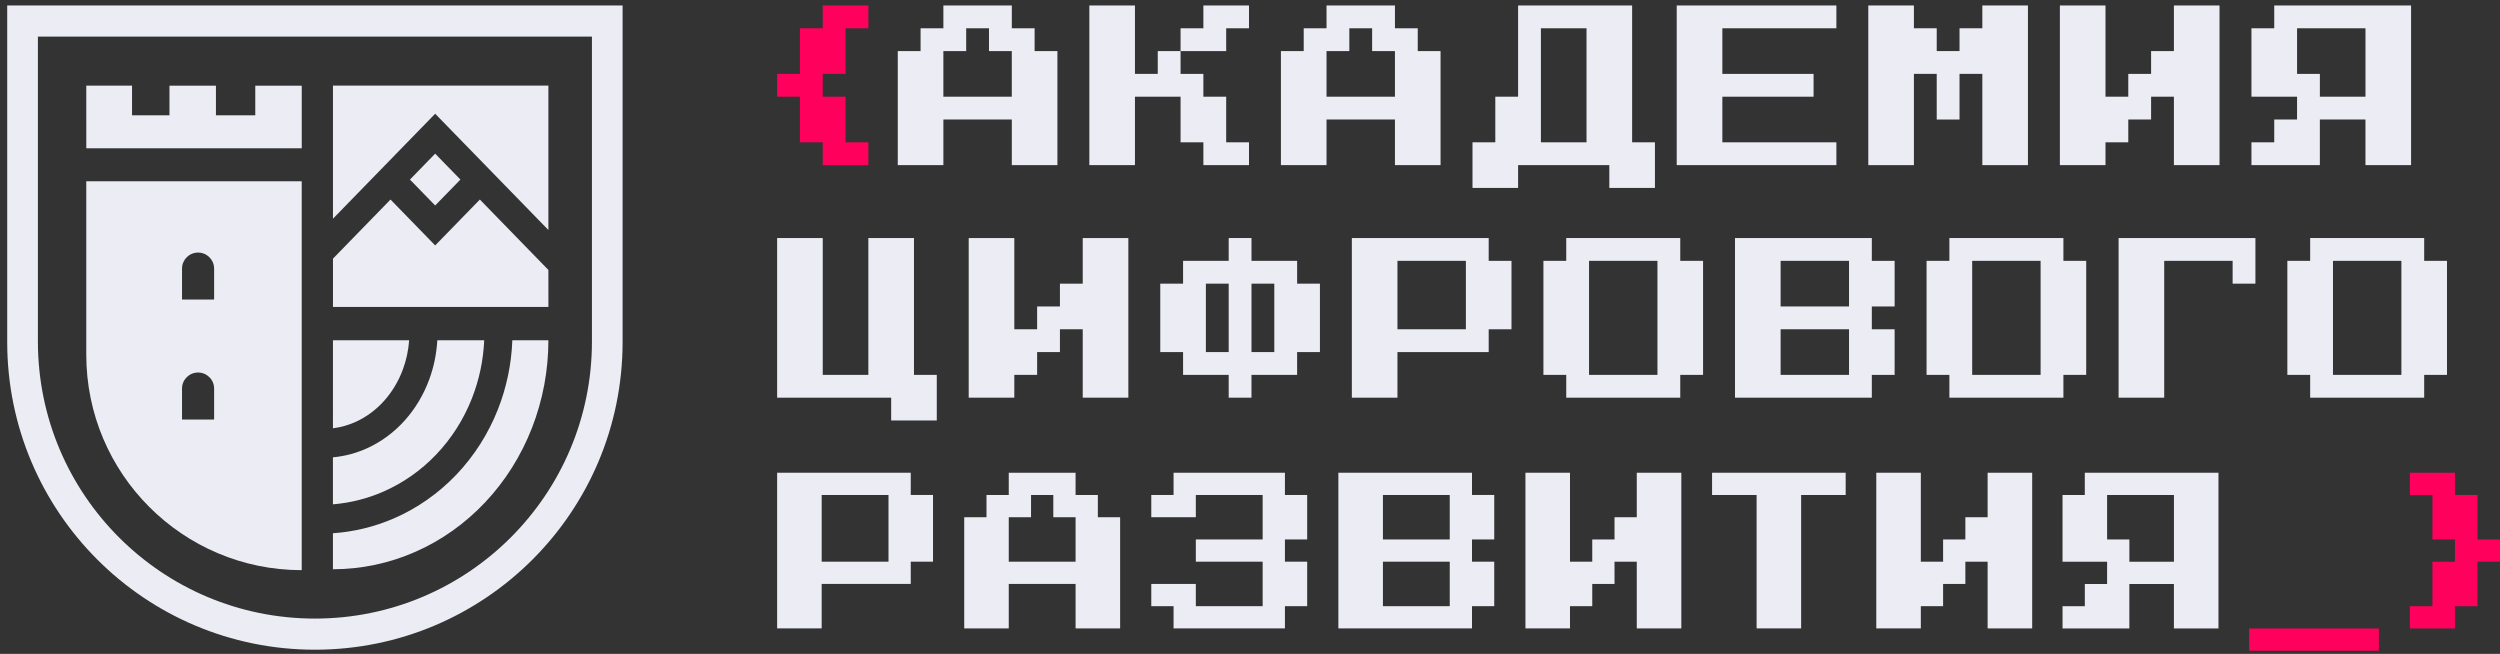
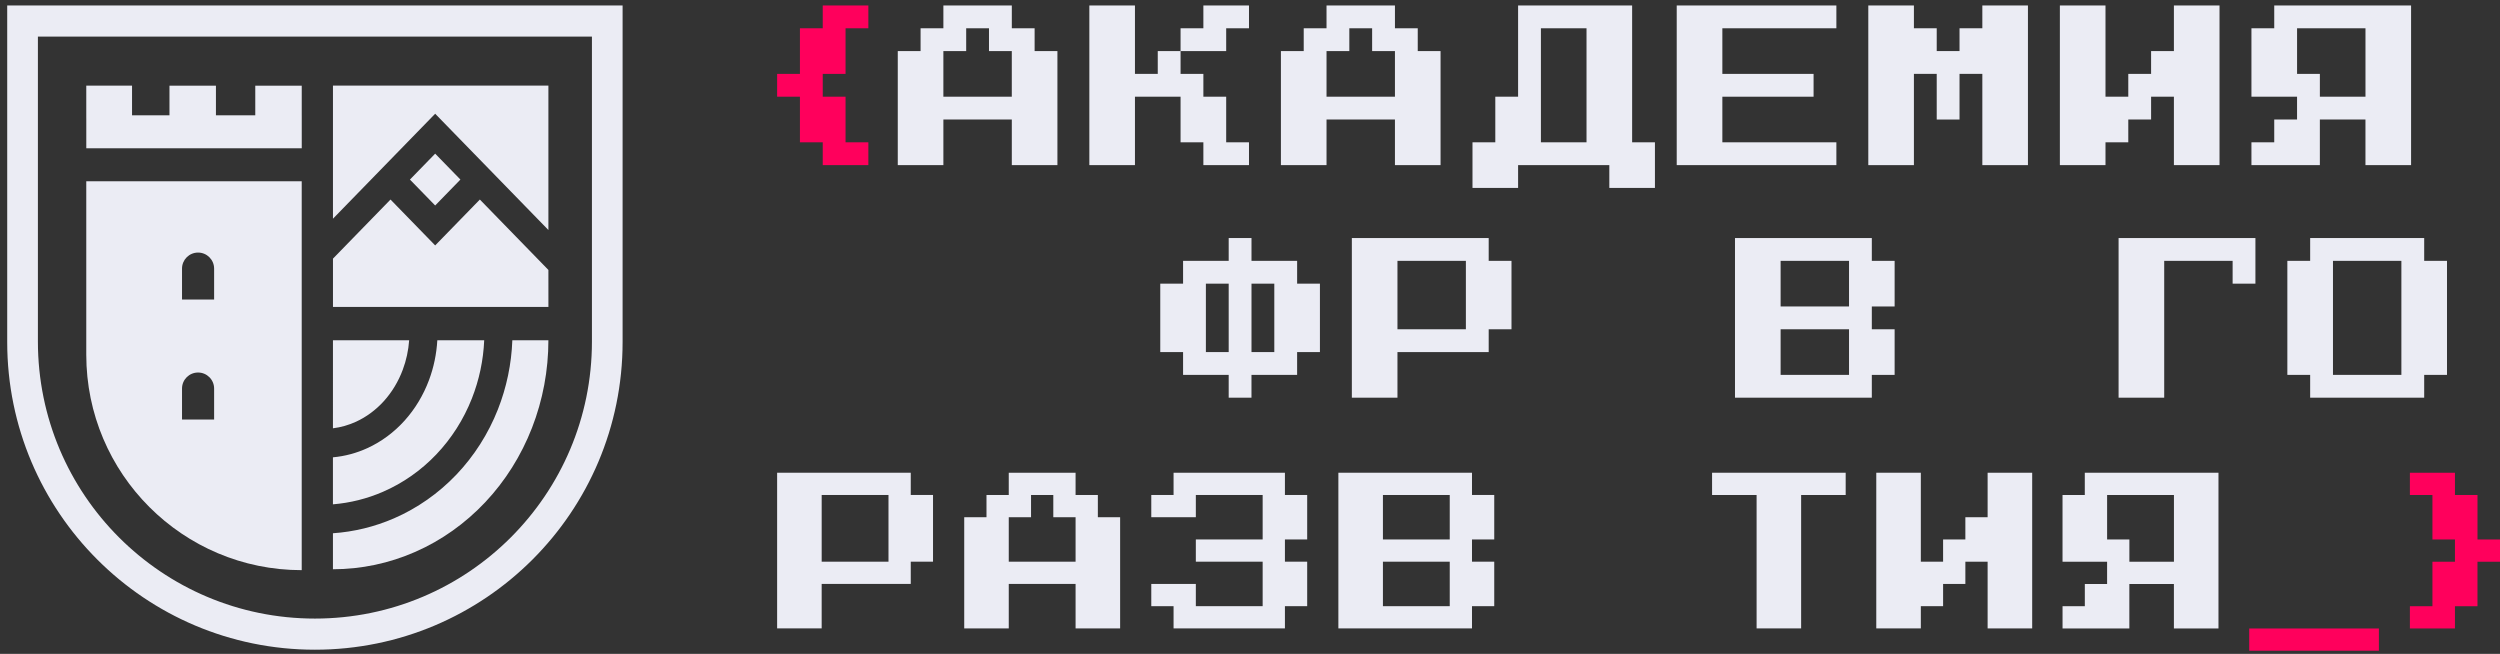
<svg xmlns="http://www.w3.org/2000/svg" width="260" height="68" viewBox="0 0 260 68" fill="none">
  <rect x="0" y="0" width="260" height="68" fill="#333333" stroke="none" />
  <g clip-path="url(#clip0_217_25)">
    <path d="M250.629 65.359V63.047H252.973V58.42H255.315V56.106H252.973V51.479H250.629V49.166H255.315V51.479H257.659V56.106H260V58.42H257.657V63.047H255.314V65.359H250.629Z" fill="#FF005C" />
    <path d="M233.919 67.674V65.362H247.404V67.674H233.919Z" fill="#FF005C" />
    <path d="M214.505 65.359V63.047H216.822V60.735H219.138V58.42H214.503V51.479H216.819V49.166H230.721V65.36H226.086V60.733H221.452V65.36L214.505 65.359ZM221.456 58.42H226.09V51.479H219.139V56.106H221.456V58.42Z" fill="#EBECF4" />
    <path d="M195.133 65.355V49.164H199.766V58.416H202.082V56.104H204.398V53.792H206.712V49.165H211.347V65.355H206.712V58.417H204.398V60.73H202.082V63.042H199.766V65.354H195.133V65.355Z" fill="#EBECF4" />
    <path d="M182.686 65.355V51.479H178.055V49.166H191.951V51.479H187.318V65.356L182.686 65.355Z" fill="#EBECF4" />
-     <path d="M158.646 65.355V49.164H163.279V58.416H165.595V56.104H167.91V53.792H170.225V49.165H174.858V65.355H170.225V58.417H167.91V60.73H165.595V63.042H163.279V65.354H158.646V65.355Z" fill="#EBECF4" />
    <path d="M139.191 65.355V49.164H153.087V51.476H155.401V56.103H153.087V58.415H155.401V63.042H153.087V65.354H139.191V65.355ZM143.824 56.104H150.773V51.479H143.824V56.104ZM143.824 63.043H150.773V58.416H143.824V63.043Z" fill="#EBECF4" />
    <path d="M122.051 65.355V63.043H119.734V60.73H124.367V63.042H131.316V58.415H124.367V56.103H131.316V51.478H124.367V53.79H119.734V51.478H122.051V49.165H133.632V51.478H135.947V56.103H133.632V58.415H135.947V63.042H133.632V65.354H122.051V65.355Z" fill="#EBECF4" />
    <path d="M100.279 65.355V53.791H102.595V51.479H104.911V49.166H111.86V51.479H114.176V53.791H116.493V65.355H111.86V60.728H104.911V65.355H100.279ZM104.911 58.416H111.86V53.791H109.544V51.479H107.228V53.791H104.911V58.416Z" fill="#EBECF4" />
    <path d="M80.821 65.355V49.164H94.718V51.476H97.034V58.414H94.718V60.727H85.453V65.352H80.821V65.355ZM85.454 58.416H92.403V51.478H85.454V58.416Z" fill="#EBECF4" />
    <path d="M240.257 41.359V38.988H237.885V27.128H240.257V24.756H252.116V27.128H254.488V38.988H252.116V41.359H240.257ZM242.629 38.988H249.744V27.128H242.629V38.988Z" fill="#EBECF4" />
    <path d="M220.333 41.359V24.757H234.564V29.5H232.193V27.128H225.077V41.359H220.333Z" fill="#EBECF4" />
-     <path d="M202.736 41.359V38.988H200.363V27.128H202.736V24.756H214.595V27.128H216.965V38.988H214.595V41.359H202.736ZM205.107 38.988H212.222V27.128H205.107V38.988Z" fill="#EBECF4" />
    <path d="M180.439 41.359V24.757H194.669V27.129H197.041V31.873H194.669V34.245H197.041V38.989H194.669V41.359H180.439ZM185.184 31.872H192.299V27.128H185.184V31.872ZM185.184 38.988H192.299V34.244H185.184V38.988Z" fill="#EBECF4" />
-     <path d="M162.889 41.359V38.988H160.516V27.128H162.889V24.756H174.747V27.128H177.119V38.988H174.747V41.359H162.889ZM165.26 38.988H172.375V27.128H165.26V38.988Z" fill="#EBECF4" />
    <path d="M140.592 41.359V24.757H154.824V27.129H157.195V34.245H154.824V36.617H145.336V41.359H140.592ZM145.336 34.244H152.452V27.128H145.336V34.244Z" fill="#EBECF4" />
    <path d="M127.784 41.359V38.988H123.04V36.616H120.668V29.5H123.04V27.128H127.784V24.756H130.156V27.128H134.901V29.5H137.272V36.616H134.9V38.988H130.154V41.359H127.784ZM125.412 36.616H127.784V29.5H125.412V36.616ZM130.156 36.616H132.528V29.5H130.156V36.616Z" fill="#EBECF4" />
-     <path d="M100.745 41.359V24.757H105.489V34.244H107.861V31.872H110.233V29.5H112.604V24.756H117.348V41.36H112.604V34.245H110.233V36.617H107.861V38.989H105.489V41.36L100.745 41.359Z" fill="#EBECF4" />
-     <path d="M92.681 43.73V41.359H80.821V24.757H85.565V38.988H90.309V24.757H95.053V38.988H97.425V43.73H92.681Z" fill="#EBECF4" />
    <path d="M234.15 17.172V14.8H236.521V12.428H238.894V10.056H234.15V2.941H236.521V0.569H250.752V17.172H246.008V12.428H241.265V17.172H234.15ZM241.266 10.057H246.01V2.941H238.895V7.685H241.266V10.057Z" fill="#EBECF4" />
    <path d="M214.227 17.172V0.569H218.971V10.056H221.342V7.685H223.714V5.313H226.086V0.569H230.83V17.172H226.086V10.056H223.714V12.428H221.342V14.8H218.971V17.172H214.227Z" fill="#EBECF4" />
    <path d="M194.303 17.172V0.569H199.047V2.941H201.419V5.313H203.791V2.941H206.163V0.569H210.906V17.172H206.163V7.685H203.791V12.429H201.419V7.685H199.047V17.173L194.303 17.172Z" fill="#EBECF4" />
    <path d="M174.379 17.172V0.569H190.983V2.941H179.125V7.685H188.612V10.057H179.125V14.8H190.983V17.172H174.379Z" fill="#EBECF4" />
    <path d="M153.139 19.544V14.8H155.512V10.056H157.882V0.569H169.742V14.8H172.113V19.544H167.37V17.172H157.882V19.544H153.139ZM160.254 14.8H164.998V2.941H160.254V14.8Z" fill="#EBECF4" />
    <path d="M133.215 17.172V5.313H135.587V2.941H137.959V0.569H145.074V2.941H147.445V5.313H149.818V17.172H145.074V12.428H137.959V17.172H133.215ZM137.959 10.057H145.074V5.313H142.702V2.941H140.33V5.313H137.959V10.057Z" fill="#EBECF4" />
    <path d="M120.407 5.313H122.779V7.685H125.151V10.057H127.523V14.8H129.895V17.172H125.151V14.8H122.779V10.056H118.035V17.172H113.292V0.569H118.035V7.684H120.407V5.313ZM129.895 0.569V2.941H127.523V5.313H122.779V2.941H125.151V0.569H129.895Z" fill="#EBECF4" />
    <path d="M93.368 17.172V5.313H95.74V2.941H98.112V0.569H105.228V2.941H107.6V5.313H109.972V17.172H105.228V12.428H98.112V17.172H93.368ZM98.111 10.057H105.227V5.313H102.855V2.941H100.483V5.313H98.111V10.057Z" fill="#EBECF4" />
    <path d="M85.565 17.172V14.8H83.193V10.056H80.821V7.685H83.193V2.941H85.565V0.569H90.309V2.941H87.937V7.685H85.565V10.057H87.937V14.8H90.309V17.172H85.565Z" fill="#FF005C" />
    <path d="M0.75 0.569V35.569C0.75 53.243 15.077 67.569 32.75 67.569C50.423 67.569 64.75 53.243 64.75 35.569V0.569H0.75ZM61.561 35.521C61.561 51.433 48.663 64.332 32.752 64.332C16.841 64.332 3.942 51.434 3.942 35.521V3.804H61.561V35.521Z" fill="#EBECF4" />
    <path d="M50.357 35.385H45.481C45.401 36.807 45.11 38.208 44.615 39.532C44.028 41.103 43.165 42.537 42.07 43.751C40.975 44.965 39.669 45.934 38.223 46.598C37.077 47.123 35.863 47.45 34.625 47.561V52.45C36.415 52.305 38.174 51.866 39.839 51.141C41.905 50.245 43.785 48.927 45.369 47.266C46.953 45.604 48.212 43.628 49.071 41.454C49.834 39.521 50.269 37.469 50.357 35.385ZM34.626 55.458V59.202C37.568 59.202 40.482 58.586 43.201 57.389C45.919 56.194 48.389 54.438 50.47 52.227C52.551 50.016 54.201 47.389 55.327 44.499C56.453 41.609 57.033 38.512 57.033 35.385H53.283C53.193 37.856 52.685 40.291 51.782 42.58C50.781 45.115 49.312 47.422 47.46 49.365C45.607 51.308 43.405 52.851 40.98 53.906C38.954 54.785 36.808 55.309 34.626 55.458ZM34.626 44.543C35.449 44.441 36.259 44.211 37.031 43.857C38.107 43.363 39.092 42.634 39.927 41.711C40.762 40.785 41.43 39.68 41.887 38.457C42.253 37.478 42.477 36.441 42.553 35.385H34.627L34.626 44.543Z" fill="#EBECF4" />
    <path d="M13.732 8.906H8.973V12.335H8.975V15.421H31.381V11.992H31.38V8.912H26.549V11.992H22.457V8.911H17.625V11.992H13.732V8.906Z" fill="#EBECF4" />
    <path d="M57.034 8.906H34.628V22.746L45.258 11.828L57.034 23.922V8.906ZM57.034 28.075L49.905 20.752L45.259 25.524L40.613 20.752L34.629 26.898V31.919H57.035L57.034 28.075ZM45.258 15.98L47.883 18.675L45.258 21.371L42.633 18.676L45.258 15.98Z" fill="#EBECF4" />
    <path d="M8.972 18.852V36.891C8.972 49.264 19.004 59.296 31.378 59.296V18.852H8.972ZM22.268 43.629H18.93V40.41C18.93 39.488 19.677 38.742 20.599 38.742C21.52 38.742 22.268 39.488 22.268 40.41V43.629ZM22.268 31.154H18.93V27.936C18.93 27.014 19.678 26.267 20.599 26.267C21.52 26.267 22.268 27.015 22.268 27.936V31.154Z" fill="#EBECF4" />
  </g>
  <defs>
    <clipPath id="clip0_217_25">
      <rect width="260" height="68" fill="white" />
    </clipPath>
  </defs>
</svg>